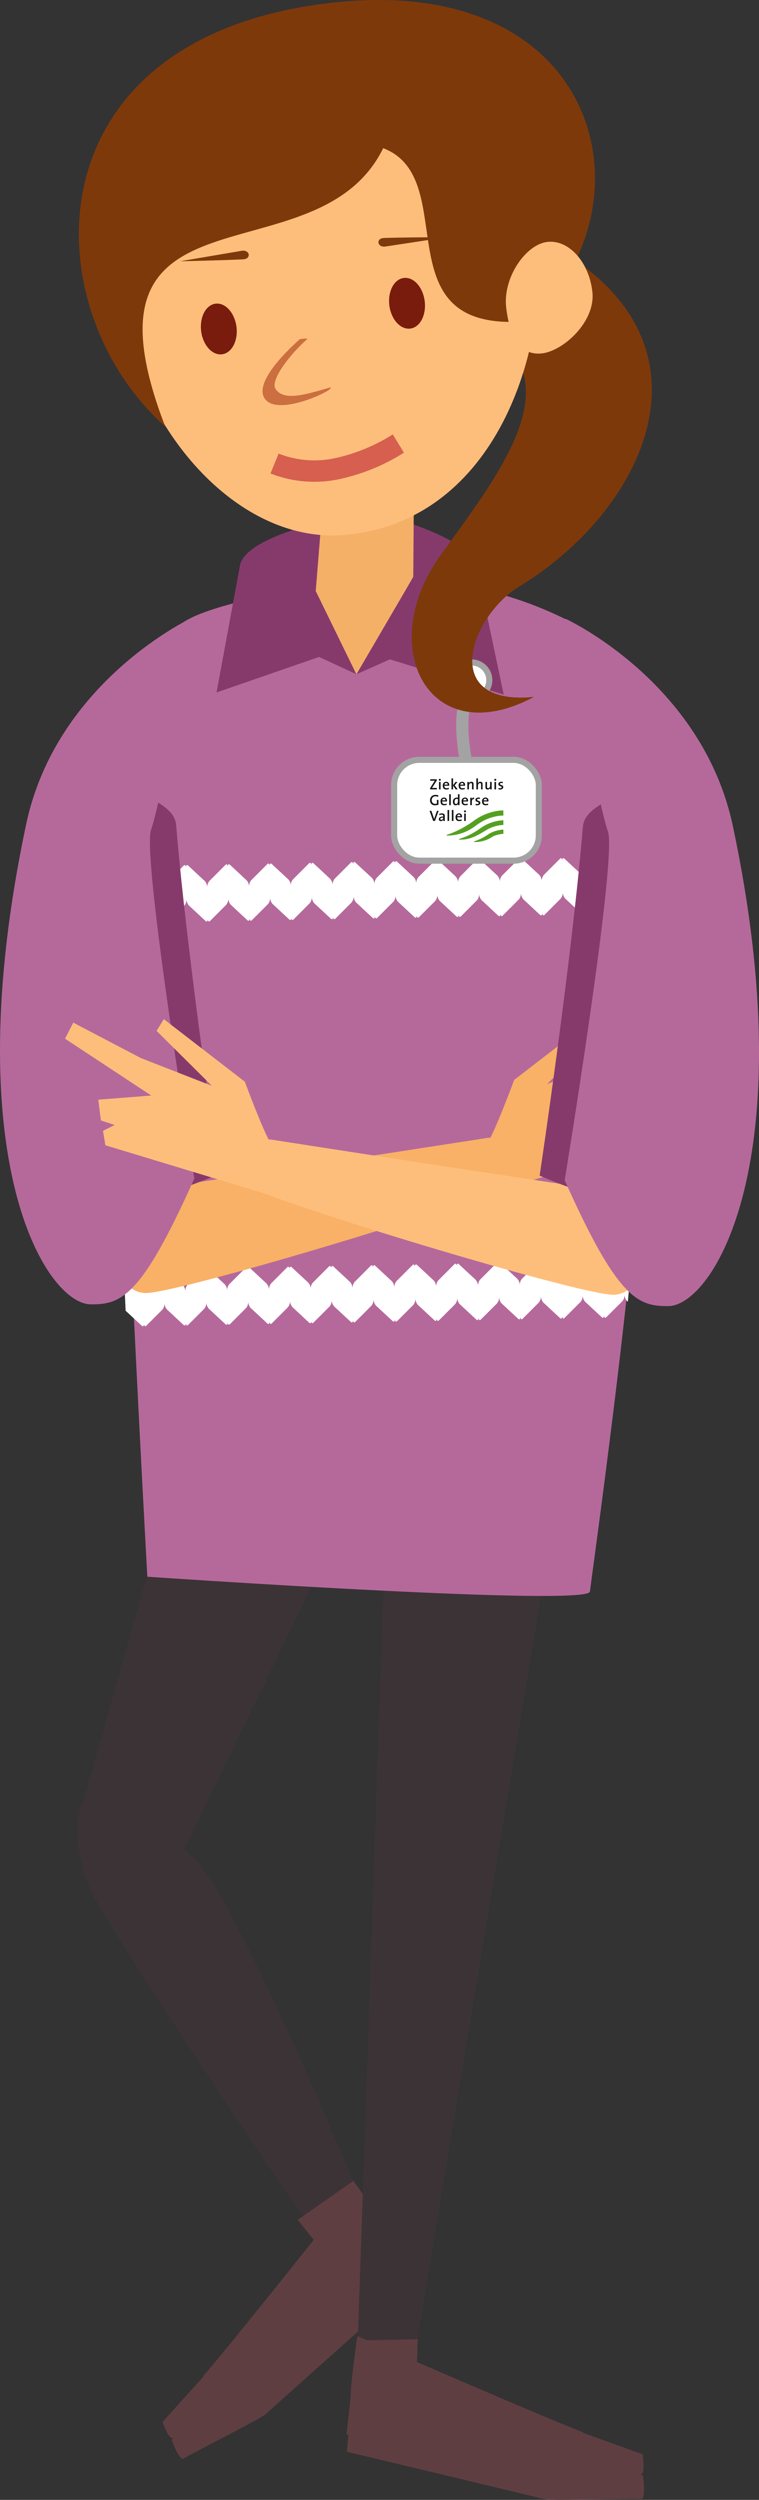
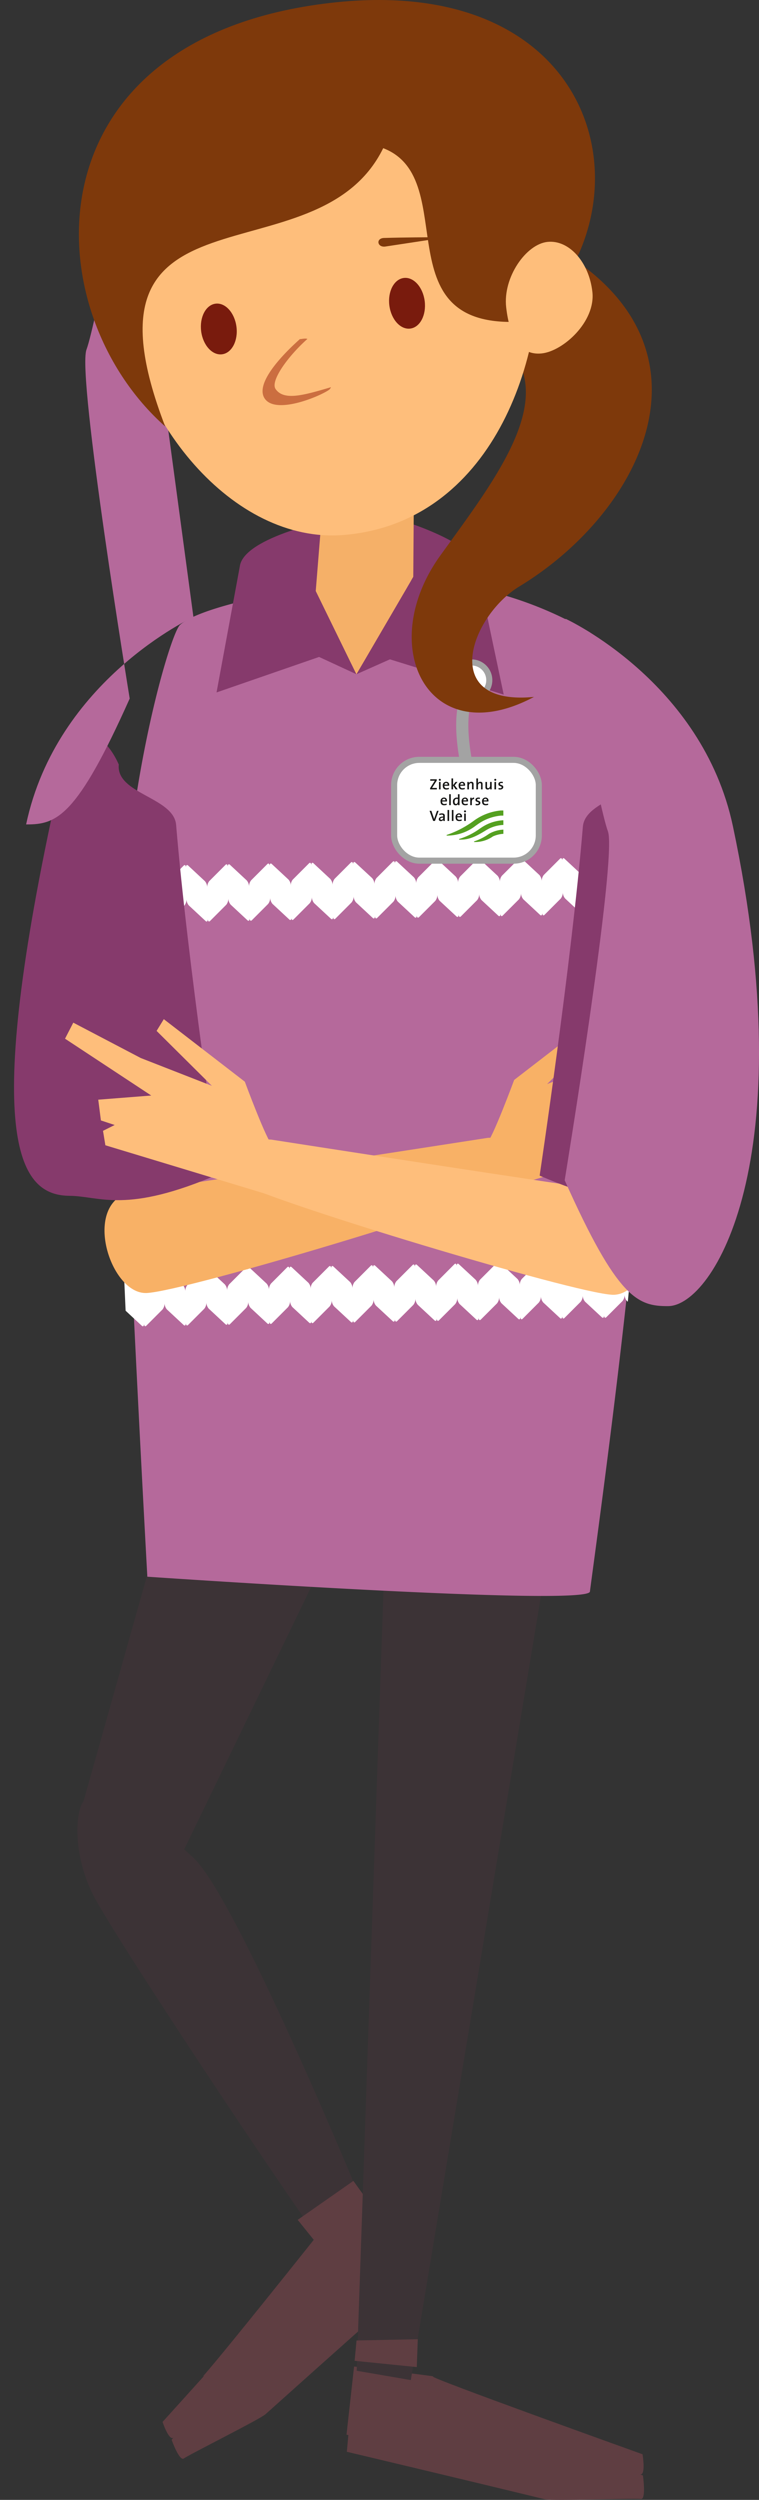
<svg xmlns="http://www.w3.org/2000/svg" width="124.821" height="410.941" viewBox="0 0 124.821 410.941">
  <rect x="0" y="0" width="124.821" height="410.941" fill="#333333" stroke="none" />
  <defs>
    <clipPath id="a">
      <rect width="124.821" height="410.941" fill="none" />
    </clipPath>
  </defs>
  <g transform="translate(0)">
    <g transform="translate(0)" clip-path="url(#a)">
      <path d="M65.642,397.634c-.769-2.618-25.043-62.137-32.861-69.405s-14.01-9.48-16.732-9.97-3.565,8.54.221,16.033,38.373,59.462,41.945,63.115,9.09,5.906,7.427.227" transform="translate(-0.985 -22.858)" fill="#3c3336" />
      <path d="M63.294,393.086l6.823,10.359s-13.747,12.21-24.27,21.651c-.946.837-12.272,6.482-13.438,7.273-.73.5-2-3.067-2-3.067S54.285,400,53.1,400.743s10.189-7.657,10.189-7.657" transform="translate(-2.184 -28.234)" fill="#5f3e42" />
      <path d="M62.769,392.22l6.032,8.792s-14.039,11.643-24.784,20.643c-.963.8-12.279,6.474-13.451,7.244-.74.488-1.764-2.6-1.764-2.6s24.835-27.412,23.645-26.683,10.322-7.392,10.322-7.392" transform="translate(-2.069 -28.172)" fill="#5f3e42" />
      <path d="M35.983,418.489c-.649.729,30.829-20.547,30.315-22.038s-5.7-8.457-5.7-8.457-19.774,24.959-24.616,30.494" transform="translate(-2.584 -27.868)" fill="#5f3e42" />
      <path d="M13.873,315.631l23.388-83.044s35.659-8.894,34.974,3.316L30.622,321.86c-5.413,1.506-15-1.663-16.749-6.229" transform="translate(-0.996 -16.481)" fill="#3c3336" />
      <path d="M62.661,420.147l-1.21,13.064s18.434,4.372,32.592,7.81c1.265.3,14.325-.2,15.772-.05.9.092.333-3.858.333-3.858S74.213,422,75.648,422.092s-12.987-1.945-12.987-1.945" transform="translate(-4.414 -30.178)" fill="#5f3e42" />
      <path d="M62.64,419.119l-1.246,11.212s18.423,3.7,32.572,6.611c1.265.252,14.323-.205,15.767-.085.91.078.346-3.309.346-3.309s-35.894-12.871-34.457-12.793-12.982-1.636-12.982-1.636" transform="translate(-4.41 -30.104)" fill="#5f3e42" />
      <path d="M51.565,390.9l9.874-5.24L63.271,389l-8.96,6.316Z" transform="translate(-49.864 -16.792) rotate(-7)" fill="#5f3e42" />
      <path d="M69.656,216.9,63.2,404.955l8.9,1.531,30.94-186.338S74.44,204.559,69.656,216.9" transform="translate(-4.54 -15.238)" fill="#3c3336" />
      <path d="M98.612,111.37a61.986,61.986,0,0,0-34.857-8.553c-11.833.685-29.183,4.1-32.621,7.3-1.739,1.623-10.21,30.421-9.635,61.669.49,26.524,4.274,94.778,4.274,94.778s72.456,4.97,72.783,2.449c.73-5.776,9.34-67.025,8.572-84.45-.89-20.178-9.8-64.663-8.516-73.2" transform="translate(-1.542 -7.378)" fill="#b5699b" />
-       <path d="M100.427,429.571c.943.346-38.041-3.462-38.29-5.1s1.1-10.735,1.1-10.735,30.1,13.152,37.188,15.837" transform="translate(-4.461 -29.717)" fill="#5f3e42" />
      <path d="M73.056,418.869l-10.225-1.031.316-3.342,10.074-.208Z" transform="translate(-4.513 -29.757)" fill="#5f3e42" />
      <path d="M53.678,106.857c.744,4.58-.365,9.477,8.841,9.779,5.744.188,13.016-4.285,12.929-8.923s-3.941-3.694-9.688-3.588-12.554-.187-12.082,2.732" transform="translate(-3.854 -7.468)" fill="#ed9951" />
      <path d="M101.374,158.476l1.126,1.05c-.276-2.447-.547-4.855-.8-7.191l-.444-.414a.242.242,0,0,0-.16-.076l-.008,0c-.115.007-.192.166-.187.437,0-.271-.091-.426-.206-.429h-.006a.244.244,0,0,0-.155.084l-2.672,2.674a1.654,1.654,0,0,0-.342,1.051,1.662,1.662,0,0,0-.376-1.036l-2.768-2.576a.246.246,0,0,0-.157-.077h-.008c-.117.007-.195.165-.19.436,0-.271-.086-.427-.2-.429h-.009a.234.234,0,0,0-.155.083l-2.671,2.674a1.658,1.658,0,0,0-.34,1.04,1.654,1.654,0,0,0-.378-1.027l-2.769-2.574a.251.251,0,0,0-.16-.079l0,0c-.118.007-.2.164-.193.429,0-.265-.086-.42-.2-.421h-.007a.245.245,0,0,0-.155.082L84.1,154.862a1.63,1.63,0,0,0-.335,1,1.643,1.643,0,0,0-.376-.991L80.622,152.3a.249.249,0,0,0-.165-.079c-.117.006-.194.166-.19.435,0-.269-.086-.425-.2-.428a.242.242,0,0,0-.163.084l-2.669,2.676a1.641,1.641,0,0,0-.342,1.05A1.656,1.656,0,0,0,76.508,155l-2.766-2.576a.257.257,0,0,0-.16-.076h-.007c-.117.007-.193.164-.187.435-.006-.271-.091-.425-.205-.428h-.008a.236.236,0,0,0-.154.084l-2.673,2.676a1.646,1.646,0,0,0-.342,1.049,1.667,1.667,0,0,0-.376-1.037l-2.77-2.576a.239.239,0,0,0-.156-.076H66.7c-.118.006-.195.164-.19.433,0-.269-.087-.424-.2-.426h-.007a.256.256,0,0,0-.155.083l-2.671,2.676a1.656,1.656,0,0,0-.342,1.039,1.63,1.63,0,0,0-.378-1.026L59.98,152.68a.241.241,0,0,0-.157-.076h-.009c-.116.007-.192.164-.187.434-.006-.27-.09-.426-.207-.428h-.006a.24.24,0,0,0-.154.084l-2.671,2.674a1.677,1.677,0,0,0-.34,1.05,1.645,1.645,0,0,0-.38-1.036L53.1,152.806a.232.232,0,0,0-.155-.076h-.008c-.12.007-.192.165-.185.435-.007-.27-.093-.426-.21-.429h-.009a.247.247,0,0,0-.152.084l-2.67,2.673a1.489,1.489,0,0,0-.317.744l0,.307a1.651,1.651,0,0,0-.379-1.038l-2.768-2.576a.243.243,0,0,0-.164-.077c-.117.007-.192.164-.187.434,0-.27-.088-.426-.206-.428a.25.25,0,0,0-.161.084l-2.674,2.675a1.668,1.668,0,0,0-.341,1.044,1.644,1.644,0,0,0-.38-1.031l-2.767-2.575a.257.257,0,0,0-.156-.078H39.2c-.118.007-.195.164-.188.435-.006-.271-.088-.427-.205-.428H38.8a.251.251,0,0,0-.153.084l-2.67,2.675a1.644,1.644,0,0,0-.342,1.049,1.653,1.653,0,0,0-.38-1.037l-2.765-2.575a.264.264,0,0,0-.161-.077h-.007c-.117.007-.194.165-.19.435,0-.27-.086-.426-.2-.429h-.009a.26.26,0,0,0-.154.085L29.1,155.875a1.655,1.655,0,0,0-.342,1.044,1.649,1.649,0,0,0-.381-1.031l-2.767-2.575a.25.25,0,0,0-.159-.077h-.006c-.116.007-.2.164-.19.435-.006-.271-.086-.426-.205-.429h-.007a.255.255,0,0,0-.155.085l-2.385,2.39q-.448,3.347-.807,6.893c.162.081.281-.066.278-.389.009.376.174.526.365.333l2.671-2.673a1.631,1.631,0,0,0,.338-1.051,1.679,1.679,0,0,0,.383,1.038L28.5,162.44c.2.189.357.031.352-.351.009.381.174.535.368.34l2.668-2.673a1.652,1.652,0,0,0,.342-1.051,1.654,1.654,0,0,0,.381,1.038l2.767,2.572c.2.188.363.028.356-.357.006.385.169.54.367.344l2.67-2.672a1.661,1.661,0,0,0,.338-1.051,1.678,1.678,0,0,0,.383,1.037l2.765,2.572c.2.187.359.031.355-.353.008.383.173.535.367.341l2.67-2.673a1.648,1.648,0,0,0,.342-1.051,1.66,1.66,0,0,0,.38,1.038l2.767,2.571c.2.188.36.03.356-.356l0,.251c.058.191.187.238.335.095l2.669-2.674a1.649,1.649,0,0,0,.345-1.051,1.673,1.673,0,0,0,.375,1.039l2.769,2.573c.2.188.362.029.355-.357.006.386.172.539.367.343l2.669-2.673a1.659,1.659,0,0,0,.342-1.051,1.65,1.65,0,0,0,.38,1.039l2.766,2.571c.2.187.357.031.354-.344.01.375.176.524.366.331l2.672-2.673a1.645,1.645,0,0,0,.344-1.051,1.679,1.679,0,0,0,.377,1.039l2.767,2.573c.2.188.36.028.355-.356,0,.384.171.537.367.342L73.141,159a1.67,1.67,0,0,0,.342-1.05,1.652,1.652,0,0,0,.379,1.037l2.77,2.573c.2.188.36.028.353-.356.007.384.173.539.367.343l2.671-2.671a1.658,1.658,0,0,0,.342-1.052,1.663,1.663,0,0,0,.379,1.037l2.768,2.574c.195.18.344.035.349-.317.02.35.174.49.362.3l2.674-2.672a1.663,1.663,0,0,0,.34-1.041,1.635,1.635,0,0,0,.381,1.026l2.766,2.575c.2.187.355.03.354-.346.008.376.172.526.367.333l2.669-2.674a1.647,1.647,0,0,0,.342-1.05,1.628,1.628,0,0,0,.382,1.038l2.767,2.573c.2.189.359.029.353-.356.006.385.17.538.367.342l2.669-2.673a1.668,1.668,0,0,0,.345-1.05,1.623,1.623,0,0,0,.379,1.037m-79.461,61.2c.1,2.216.2,4.45.3,6.689l2.674,2.486c.2.185.36.029.354-.349.013.376.177.528.368.333l2.668-2.671a1.657,1.657,0,0,0,.341-1.051A1.662,1.662,0,0,0,29,226.15l2.768,2.572c.2.188.36.029.355-.351.006.38.17.532.367.338l2.669-2.672a1.672,1.672,0,0,0,.343-1.051,1.645,1.645,0,0,0,.38,1.036l2.766,2.575c.2.188.366.026.357-.358.008.384.171.538.365.344l2.673-2.674a1.673,1.673,0,0,0,.342-1.051,1.665,1.665,0,0,0,.377,1.038l2.768,2.573c.2.188.36.028.355-.352.006.38.171.533.363.341l2.673-2.674a1.67,1.67,0,0,0,.342-1.051,1.649,1.649,0,0,0,.381,1.038l2.768,2.572c.2.188.362.026.352-.355l.007.245c.058.194.186.243.33.1l2.671-2.675a1.635,1.635,0,0,0,.342-1.05,1.672,1.672,0,0,0,.38,1.038l2.769,2.572c.2.187.362.029.355-.357.007.386.172.538.364.344l2.672-2.674A1.664,1.664,0,0,0,63,224.478a1.68,1.68,0,0,0,.377,1.04l2.769,2.57c.2.186.358.031.355-.346.01.377.174.525.366.335l2.671-2.673a1.667,1.667,0,0,0,.342-1.052,1.655,1.655,0,0,0,.38,1.038l2.766,2.573c.2.187.361.028.355-.355.007.383.173.537.365.342l2.673-2.671a1.675,1.675,0,0,0,.342-1.052,1.667,1.667,0,0,0,.378,1.039l2.769,2.572c.2.186.36.027.355-.357.006.384.17.538.365.343l2.674-2.67a1.676,1.676,0,0,0,.34-1.053,1.655,1.655,0,0,0,.38,1.038l2.769,2.572c.194.178.342.035.349-.316.019.351.175.49.362.3l2.671-2.673a1.665,1.665,0,0,0,.341-1.04,1.682,1.682,0,0,0,.38,1.027l2.769,2.573c.2.185.355.029.354-.347.008.376.174.525.364.333l2.671-2.671a1.657,1.657,0,0,0,.342-1.051,1.631,1.631,0,0,0,.382,1.038l2.766,2.572c.2.188.36.027.354-.357.006.384.171.538.367.344l2.671-2.672a1.666,1.666,0,0,0,.341-1.051,1.671,1.671,0,0,0,.377,1.036l.15.139c.2-2.025.382-4.008.549-5.931l-.821-.764a.231.231,0,0,0-.154-.077l-.008,0c-.115.007-.195.168-.188.437-.006-.269-.09-.426-.205-.428h-.008a.258.258,0,0,0-.155.084l-2.669,2.676a1.648,1.648,0,0,0-.343,1.049,1.66,1.66,0,0,0-.378-1.038l-2.766-2.574a.287.287,0,0,0-.159-.078h-.009c-.117.007-.192.166-.187.437,0-.271-.091-.428-.205-.431h-.009a.266.266,0,0,0-.154.084l-2.669,2.675a1.655,1.655,0,0,0-.342,1.04,1.662,1.662,0,0,0-.375-1.028l-2.772-2.572a.242.242,0,0,0-.157-.08H90.6c-.117.007-.192.165-.189.431,0-.265-.089-.42-.206-.422H90.2a.251.251,0,0,0-.154.084l-2.672,2.674a1.626,1.626,0,0,0-.335,1,1.629,1.629,0,0,0-.376-.991l-2.769-2.575a.254.254,0,0,0-.163-.079c-.117.008-.194.167-.189.439,0-.272-.091-.429-.206-.431a.246.246,0,0,0-.161.084L80.5,221.268a1.651,1.651,0,0,0-.339,1.05,1.659,1.659,0,0,0-.381-1.037l-2.772-2.572a.239.239,0,0,0-.156-.079h-.007c-.12.007-.192.165-.188.434,0-.269-.088-.426-.205-.428l-.007,0a.243.243,0,0,0-.153.082L73.621,221.4a1.678,1.678,0,0,0-.342,1.051,1.644,1.644,0,0,0-.379-1.04l-2.767-2.575a.258.258,0,0,0-.158-.077h-.007c-.117.007-.194.166-.187.437-.007-.271-.088-.426-.205-.431h-.008a.277.277,0,0,0-.156.086l-2.671,2.674a1.652,1.652,0,0,0-.341,1.04,1.656,1.656,0,0,0-.38-1.027l-2.767-2.575a.259.259,0,0,0-.157-.077h-.008c-.118.007-.192.166-.187.435,0-.269-.089-.426-.206-.429h-.008a.255.255,0,0,0-.155.084l-2.668,2.673a1.687,1.687,0,0,0-.34,1.052,1.657,1.657,0,0,0-.382-1.038l-2.769-2.575a.242.242,0,0,0-.157-.077h-.008c-.115.006-.192.165-.188.437,0-.272-.085-.43-.206-.431h-.006a.272.272,0,0,0-.156.086l-2.671,2.673a1.514,1.514,0,0,0-.314.744l0,.3a1.658,1.658,0,0,0-.38-1.035l-2.768-2.577a.259.259,0,0,0-.164-.078c-.117.009-.2.166-.191.437,0-.271-.088-.428-.205-.428a.242.242,0,0,0-.161.082L46.128,221.9a1.658,1.658,0,0,0-.339,1.044,1.648,1.648,0,0,0-.381-1.031l-2.768-2.577a.242.242,0,0,0-.154-.075h-.01c-.117.007-.192.166-.187.435,0-.269-.088-.426-.205-.429h-.008a.26.26,0,0,0-.155.084l-2.67,2.673a1.662,1.662,0,0,0-.341,1.049,1.647,1.647,0,0,0-.382-1.035l-2.767-2.575a.258.258,0,0,0-.155-.077H35.6c-.117.007-.194.165-.191.437,0-.272-.085-.429-.2-.431H35.2a.268.268,0,0,0-.16.084l-2.669,2.676a1.646,1.646,0,0,0-.34,1.045,1.659,1.659,0,0,0-.38-1.031l-2.766-2.577a.258.258,0,0,0-.16-.075h-.006c-.12.007-.2.165-.191.434-.006-.269-.085-.426-.2-.428h-.007a.25.25,0,0,0-.156.083l-2.67,2.674a1.676,1.676,0,0,0-.343,1.04,1.647,1.647,0,0,0-.38-1.027L22,219.72a.282.282,0,0,0-.087-.046" transform="translate(-1.558 -10.906)" fill="#fff" />
      <path d="M86.21,200.888c.835-.414,4.541-10.422,4.541-10.422l13.323-10.279,1.186,1.929-9.1,9.033,11.7-4.573,11.1-5.816,1.358,2.636-14.175,9.343,8.714.683-.437,3.413-2.264.748,1.919.96-.39,2.375L86.98,209Z" transform="translate(-6.192 -12.942)" fill="#f8b166" />
      <path d="M81.533,201.518s-48.959,7.614-57.962,8.76c-9.1,1.16-4.323,17.038,1.886,16.746,6.477-.306,56.008-15.256,61.349-18.434s-1.448-7.435-5.273-7.072" transform="translate(-1.33 -14.473)" fill="#f8b166" />
      <path d="M19.711,135.056s-6.088-14.692-11.122,9.082C-3.029,199,4.2,205.887,11.611,205.951c5.033.042,9.258,3.061,24.641-3.611,0,0-5.259-35.068-7.109-57.357-.381-4.568-9.91-5.071-9.432-9.928" transform="translate(-0.178 -9.378)" fill="#863a6c" />
-       <path d="M31.809,109.277S9.329,119.595,4.295,143.37C-7.323,198.233,7.51,222.2,14.923,222.263c5.033.042,8.348-1.247,17.035-20.689,0,0-8.7-53.057-7.109-57.358s7.158-34.341,6.96-34.938" transform="translate(0 -7.849)" fill="#b5699b" />
+       <path d="M31.809,109.277S9.329,119.595,4.295,143.37c5.033.042,8.348-1.247,17.035-20.689,0,0-8.7-53.057-7.109-57.358s7.158-34.341,6.96-34.938" transform="translate(0 -7.849)" fill="#b5699b" />
      <path d="M45.631,201.2c-.835-.414-4.541-10.422-4.541-10.422L27.767,180.5l-1.186,1.929,9.1,9.033-11.7-4.573-11.1-5.816-1.358,2.636L25.7,193.052l-8.714.683.437,3.413,2.264.748-1.919.96.39,2.375,26.7,8.086Z" transform="translate(-0.828 -12.965)" fill="#febe7b" />
      <path d="M47.511,201.831s48.959,7.614,57.962,8.76c9.1,1.16,4.323,17.038-1.886,16.746-6.477-.306-56.008-15.256-61.349-18.434s1.448-7.435,5.273-7.072" transform="translate(-2.892 -14.495)" fill="#febe7b" />
      <path d="M112.156,135.369s6.088-14.692,11.122,9.082c11.618,54.862,4.391,61.75-3.022,61.814-5.033.042-9.258,3.061-24.641-3.611,0,0,5.259-35.068,7.109-57.357.381-4.568,9.91-5.071,9.432-9.928" transform="translate(-6.868 -9.401)" fill="#863a6c" />
      <path d="M100.2,109.59s22.48,10.318,27.515,34.093c11.618,54.863-3.215,78.829-10.629,78.893-5.033.042-8.348-1.247-17.035-20.689,0,0,8.7-53.057,7.109-57.358S100,110.188,100.2,109.59" transform="translate(-7.186 -7.871)" fill="#b5699b" />
      <path d="M42.188,99.739l-3.821,20.684,16.864-5.835,6.141,2.841-6.69-13.69,2.993-6.425.379-5.476s-15.279,2.928-15.865,7.9" transform="translate(-2.756 -6.596)" fill="#863a6c" />
      <path d="M82.865,99.491l4.509,21.359-18.711-5.8L63.151,117.5l9.35-16.009-.237-3.408,0-5.292s9.824,3.226,10.6,6.7" transform="translate(-4.536 -6.665)" fill="#863a6c" />
      <path d="M83.537,121.223c-2,3.237-2.069,7.637-.717,14.271" transform="translate(-5.883 -8.707)" fill="none" stroke="#a3a3a3" stroke-miterlimit="10" stroke-width="2" />
      <path d="M89.779,151.145h-16.1a3.846,3.846,0,0,1-3.845-3.845v-8.88a3.846,3.846,0,0,1,3.845-3.845h16.1a3.846,3.846,0,0,1,3.845,3.845v8.88a3.846,3.846,0,0,1-3.845,3.845" transform="translate(-5.016 -9.666)" fill="#fff" />
      <rect width="23.792" height="16.571" rx="4.143" transform="translate(64.817 124.908)" fill="none" stroke="#a3a3a3" stroke-miterlimit="10" stroke-width="1" />
      <path d="M76.206,139.674v-.2l.656-1.042a2.051,2.051,0,0,1,.123-.18c-.072,0-.168,0-.338,0H76.23v-.239H77.3v.212l-.689,1.077c-.028.047-.057.086-.086.134.044,0,.177,0,.389,0h.4v.246Z" transform="translate(-5.474 -9.913)" fill="#161615" />
      <path d="M77.911,138.261a.164.164,0,1,1,0-.329.164.164,0,0,1,.167.163.166.166,0,0,1-.167.165m-.132.184h.264v1.224h-.264Z" transform="translate(-5.584 -9.907)" fill="#161615" />
      <path d="M79.5,139.11h-.78c-.008.282.118.411.362.411a.84.84,0,0,0,.356-.079l.026.209a1.1,1.1,0,0,1-.424.079c-.382,0-.59-.2-.59-.627a.57.57,0,0,1,.558-.647.474.474,0,0,1,.5.53.9.9,0,0,1-.007.124m-.5-.459a.281.281,0,0,0-.274.274h.52a.239.239,0,0,0-.246-.274" transform="translate(-5.635 -9.945)" fill="#161615" />
      <path d="M80.678,139.663l-.42-.62v.62h-.264v-1.8h.264v1.1l.4-.525h.323l-.454.559.488.665Z" transform="translate(-5.746 -9.902)" fill="#161615" />
      <path d="M82.313,139.11h-.781c-.007.282.119.411.363.411a.84.84,0,0,0,.356-.079l.026.209a1.1,1.1,0,0,1-.424.079c-.382,0-.592-.2-.592-.627a.571.571,0,0,1,.56-.647.475.475,0,0,1,.5.53c0,.034,0,.077-.007.124m-.5-.459a.284.284,0,0,0-.276.274h.521a.238.238,0,0,0-.245-.274" transform="translate(-5.837 -9.945)" fill="#161615" />
      <path d="M83.571,139.706v-.788c0-.153-.043-.242-.183-.242-.185,0-.32.194-.32.439v.591h-.263v-1.224h.25a1.607,1.607,0,0,1-.017.238l0,0a.448.448,0,0,1,.427-.266c.278,0,.365.175.365.393v.857Z" transform="translate(-5.948 -9.945)" fill="#161615" />
      <path d="M85.172,139.664v-.788c0-.153-.044-.242-.183-.242-.185,0-.32.194-.32.441v.589H84.4v-1.8h.265v.555a1.089,1.089,0,0,1-.022.245l0,0a.439.439,0,0,1,.417-.254c.278,0,.364.175.364.393v.857Z" transform="translate(-6.062 -9.902)" fill="#161615" />
      <path d="M86.782,139.708a1.521,1.521,0,0,1,.018-.239l0,0a.447.447,0,0,1-.427.265c-.278,0-.365-.174-.365-.392v-.857h.262v.788c0,.153.042.241.182.241.186,0,.32-.195.32-.439v-.59h.265v1.224Z" transform="translate(-6.177 -9.947)" fill="#161615" />
      <path d="M87.738,138.261a.164.164,0,1,1,0-.329.165.165,0,0,1,.168.163.167.167,0,0,1-.168.165m-.134.184h.265v1.224H87.6Z" transform="translate(-6.29 -9.907)" fill="#161615" />
      <path d="M88.582,139.73a1.423,1.423,0,0,1-.261-.024l.009-.225a.962.962,0,0,0,.266.04c.143,0,.241-.062.241-.162,0-.247-.537-.1-.537-.523,0-.213.173-.381.5-.381a1.487,1.487,0,0,1,.229.022l-.007.214a.876.876,0,0,0-.238-.034c-.146,0-.217.059-.217.153,0,.236.541.116.541.523,0,.229-.2.4-.531.4" transform="translate(-6.342 -9.945)" fill="#161615" />
-       <path d="M77.528,141.1a1.227,1.227,0,0,0-.442-.086.579.579,0,0,0-.605.628.545.545,0,0,0,.576.609.823.823,0,0,0,.258-.04v-.6h.267v.781a1.619,1.619,0,0,1-.556.1.765.765,0,0,1-.833-.821.851.851,0,0,1,.913-.89,1.507,1.507,0,0,1,.464.071Z" transform="translate(-5.473 -10.112)" fill="#161615" />
      <path d="M79.11,141.9h-.782c-.007.285.118.412.364.412a.861.861,0,0,0,.356-.078l.024.209a1.135,1.135,0,0,1-.424.079c-.381,0-.59-.2-.59-.628a.569.569,0,0,1,.558-.646.475.475,0,0,1,.5.53,1.045,1.045,0,0,1-.007.123m-.5-.458a.281.281,0,0,0-.274.274h.52a.238.238,0,0,0-.246-.274" transform="translate(-5.607 -10.146)" fill="#161615" />
      <rect width="0.264" height="1.799" transform="translate(73.87 130.557)" fill="#161615" />
      <path d="M81.083,142.459a1.411,1.411,0,0,1,.018-.23H81.1a.422.422,0,0,1-.4.255c-.3,0-.451-.224-.451-.578a.622.622,0,0,1,.641-.691c.058,0,.118,0,.185.009v-.563h.261v1.8Zm-.012-1.014a.891.891,0,0,0-.195-.022c-.21,0-.353.128-.353.459,0,.246.076.383.244.383.195,0,.3-.231.3-.441Z" transform="translate(-5.764 -10.103)" fill="#161615" />
      <path d="M82.843,141.9h-.782c-.008.285.118.412.362.412a.854.854,0,0,0,.356-.078l.026.209a1.132,1.132,0,0,1-.422.079c-.384,0-.592-.2-.592-.628a.57.57,0,0,1,.559-.646.475.475,0,0,1,.5.53c0,.033,0,.076-.007.123m-.5-.458a.281.281,0,0,0-.274.274h.521a.239.239,0,0,0-.247-.274" transform="translate(-5.875 -10.146)" fill="#161615" />
      <path d="M83.946,141.51c-.244-.044-.363.125-.363.494v.5h-.264v-1.226h.252a1.615,1.615,0,0,1-.025.273h0a.381.381,0,0,1,.407-.3Z" transform="translate(-5.985 -10.146)" fill="#161615" />
      <path d="M84.523,142.526a1.4,1.4,0,0,1-.259-.025l.007-.224a1.029,1.029,0,0,0,.266.038c.143,0,.242-.061.242-.162,0-.246-.536-.1-.536-.523,0-.211.171-.38.5-.38a1.5,1.5,0,0,1,.229.022l-.007.214a.853.853,0,0,0-.239-.034c-.145,0-.216.059-.216.153,0,.237.542.115.542.522,0,.23-.205.4-.533.4" transform="translate(-6.051 -10.146)" fill="#161615" />
      <path d="M86.458,141.9h-.781c-.007.285.117.412.363.412a.854.854,0,0,0,.356-.078l.024.209a1.125,1.125,0,0,1-.422.079c-.382,0-.592-.2-.592-.628a.571.571,0,0,1,.56-.646.475.475,0,0,1,.5.53.877.877,0,0,1-.007.123m-.5-.458a.28.28,0,0,0-.274.274H86.2a.237.237,0,0,0-.245-.274" transform="translate(-6.134 -10.146)" fill="#161615" />
      <path d="M77,145.263H76.7l-.591-1.662h.3l.349,1.025c.034.1.074.214.106.338h0a3.124,3.124,0,0,1,.109-.355l.357-1.007H77.6Z" transform="translate(-5.466 -10.314)" fill="#161615" />
      <path d="M78.486,145.3a1.924,1.924,0,0,1,.01-.226v0a.429.429,0,0,1-.407.252.305.305,0,0,1-.343-.312c0-.281.283-.444.723-.444v-.08c0-.151-.064-.231-.256-.231a.753.753,0,0,0-.366.1l-.024-.223a1.19,1.19,0,0,1,.431-.083c.374,0,.479.162.479.414v.5c0,.108,0,.233.007.336Zm-.018-.554c-.385,0-.469.115-.469.222a.15.15,0,0,0,.168.15.328.328,0,0,0,.3-.348Z" transform="translate(-5.584 -10.346)" fill="#161615" />
      <rect width="0.265" height="1.8" transform="translate(73.598 133.15)" fill="#161615" />
      <rect width="0.264" height="1.8" transform="translate(74.308 133.15)" fill="#161615" />
      <path d="M81.768,144.7h-.781c-.007.282.119.41.363.41a.84.84,0,0,0,.356-.078l.026.209a1.117,1.117,0,0,1-.424.079c-.382,0-.592-.2-.592-.627a.571.571,0,0,1,.561-.646.474.474,0,0,1,.5.53,1.059,1.059,0,0,1-.007.123m-.5-.459a.28.28,0,0,0-.274.273h.519a.237.237,0,0,0-.245-.273" transform="translate(-5.798 -10.346)" fill="#161615" />
      <path d="M82.377,143.851a.165.165,0,1,1,0-.33.166.166,0,0,1,.168.164.169.169,0,0,1-.168.166m-.133.182h.264v1.224h-.264Z" transform="translate(-5.905 -10.309)" fill="#161615" />
      <path d="M83.994,148.97a5.125,5.125,0,0,0,3.112-.927l0,0a5,5,0,0,1,1.712-.421h0v-.691h0a5.232,5.232,0,0,0-2.37.694A8.9,8.9,0,0,1,84,148.865Z" transform="translate(-6.033 -10.554)" fill="#54a020" />
      <path d="M81.348,148.458c1.392.042,2.441-.316,4.339-1.489h0a6,6,0,0,1,2.825-.923h.113v-.768h-.113a7,7,0,0,0-3.544,1.23l-.235.152a11.317,11.317,0,0,1-3.389,1.69Z" transform="translate(-5.843 -10.435)" fill="#54a020" />
      <path d="M79.138,147.672a7.722,7.722,0,0,0,4.805-1.651c.07-.047.138-.093.2-.137a7.9,7.9,0,0,1,3.9-1.5h.42v-.844h-.42a8.934,8.934,0,0,0-4.38,1.647,16.3,16.3,0,0,1-4.531,2.377Z" transform="translate(-5.684 -10.31)" fill="#54a020" />
      <path d="M86.241,120.24a2.919,2.919,0,1,1-2.918-2.917,2.918,2.918,0,0,1,2.918,2.917" transform="translate(-5.775 -8.427)" fill="#fff" />
      <path d="M86.241,120.24a2.919,2.919,0,1,1-2.918-2.917A2.918,2.918,0,0,1,86.241,120.24Z" transform="translate(-5.775 -8.427)" fill="none" stroke="#a3a3a3" stroke-miterlimit="10" stroke-width="1" />
      <path d="M55.944,101.667l3.025-37.594,13.279-1.084-.265,36.357-9.349,16.01Z" transform="translate(-4.018 -4.524)" fill="#f5b068" />
      <path d="M100.634,46.69c22.344,16.157,9.485,41.239-9.99,53.071-7.983,4.849-13.375,19.687,2.417,18.152-17.381,9.278-26.208-8.3-15.378-23.286,8.52-11.792,18.371-24.4,12-33.2a18.4,18.4,0,0,0,3.187-3.339,102.835,102.835,0,0,0,7.764-11.4" transform="translate(-5.239 -3.354)" fill="#7e390b" fill-rule="evenodd" />
      <path d="M21.356,48.828C23.03,69.373,39.781,89.95,58.021,88.464,82.151,86.5,91.753,59.85,90.08,39.312S69.932,5.71,49.392,7.381,19.683,28.287,21.356,48.828" transform="translate(-1.52 -0.52)" fill="#febe7b" />
      <path d="M35.637,58.323c.3,2.3,1.841,3.992,3.444,3.78s2.663-2.241,2.36-4.539S39.6,53.574,38,53.782s-2.658,2.243-2.36,4.542" transform="translate(-2.556 -3.862)" fill="#791b0d" />
      <path d="M68.983,53.764c.3,2.3,1.841,3.995,3.449,3.783s2.658-2.238,2.36-4.539-1.842-3.99-3.444-3.779-2.663,2.237-2.365,4.534" transform="translate(-4.951 -3.535)" fill="#791b0d" />
      <path d="M52.715,59.993c-.429.215.817-.168,1.177.033-3.23,2.885-6.136,6.928-5.224,8.236,1.379,1.988,4.707.986,9.105-.306a1.087,1.087,0,0,1-.314.432c-1.6,1.116-8.819,4.129-10.6,1.411-2.062-3.15,6-9.87,5.853-9.805" transform="translate(-3.342 -4.307)" fill="#cb6e40" />
      <path d="M28.173,70.11C12.029,28.218,53.041,46.759,64.025,24.357,77.309,29.471,63.2,55.091,88,52.772,108.757,34.74,100.7-4.746,55.391.471,5.365,6.23,6.492,50.878,28.173,70.11" transform="translate(-1.004 0)" fill="#7e390b" fill-rule="evenodd" />
      <path d="M89.679,53.58c.554,4.907,2.323,7.966,5.849,7.592s8.883-5.218,8.328-10.127-3.861-8.582-7.387-8.205-7.342,5.828-6.79,10.74" transform="translate(-6.437 -3.075)" fill="#febe7b" />
-       <path d="M31.9,46.139l10.174-1.731c1.321-.181,1.585,1.348.2,1.412-3.456.162-6.916.234-10.375.319" transform="translate(-2.291 -3.189)" fill="#7e390b" fill-rule="evenodd" />
      <path d="M78.358,42l-10.2,1.549c-1.323.157-1.561-1.376-.175-1.415,3.457-.1,6.919-.11,10.379-.134" transform="translate(-4.816 -3.017)" fill="#7e390b" fill-rule="evenodd" />
-       <path d="M78.931,78.96a32.662,32.662,0,0,0,10.976-2.818l-1.4-3.234a29.225,29.225,0,0,1-9.79,2.536,16.065,16.065,0,0,1-9.24-2.021L67.7,76.47a19.648,19.648,0,0,0,11.2,2.493l.025,0" transform="translate(-33.2 11.526) rotate(-8)" fill="#d65f4f" />
    </g>
  </g>
</svg>